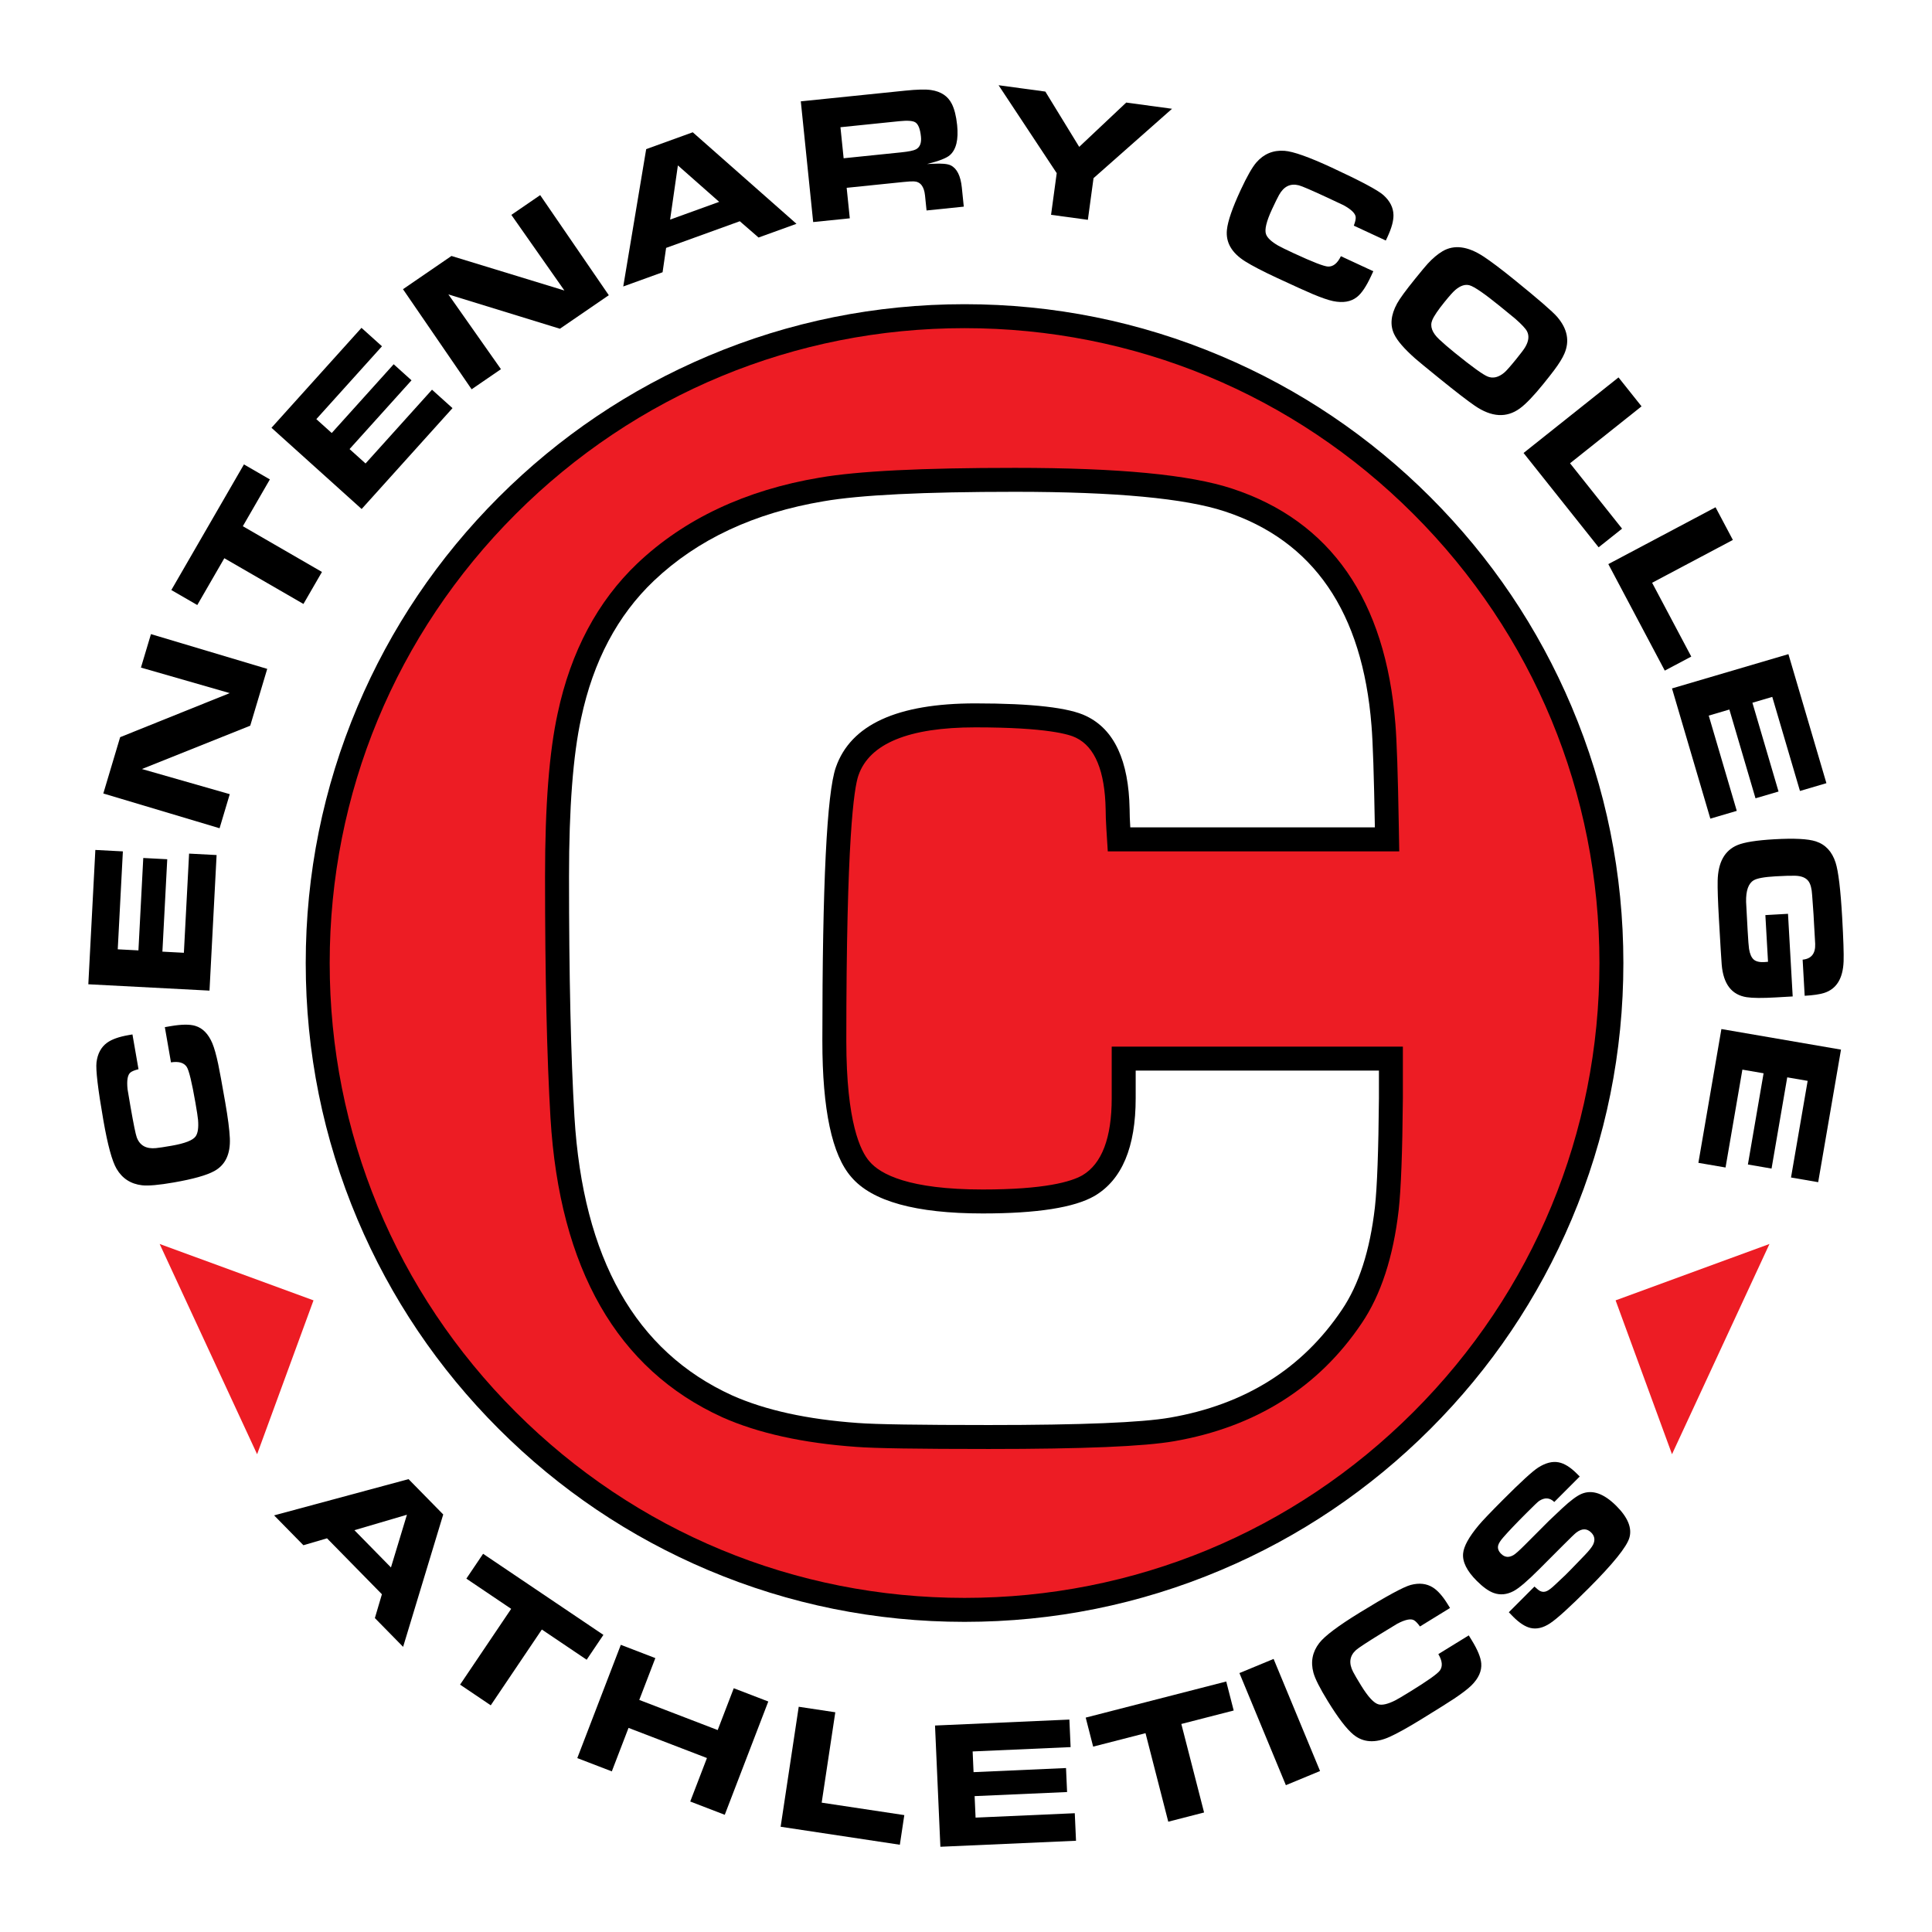
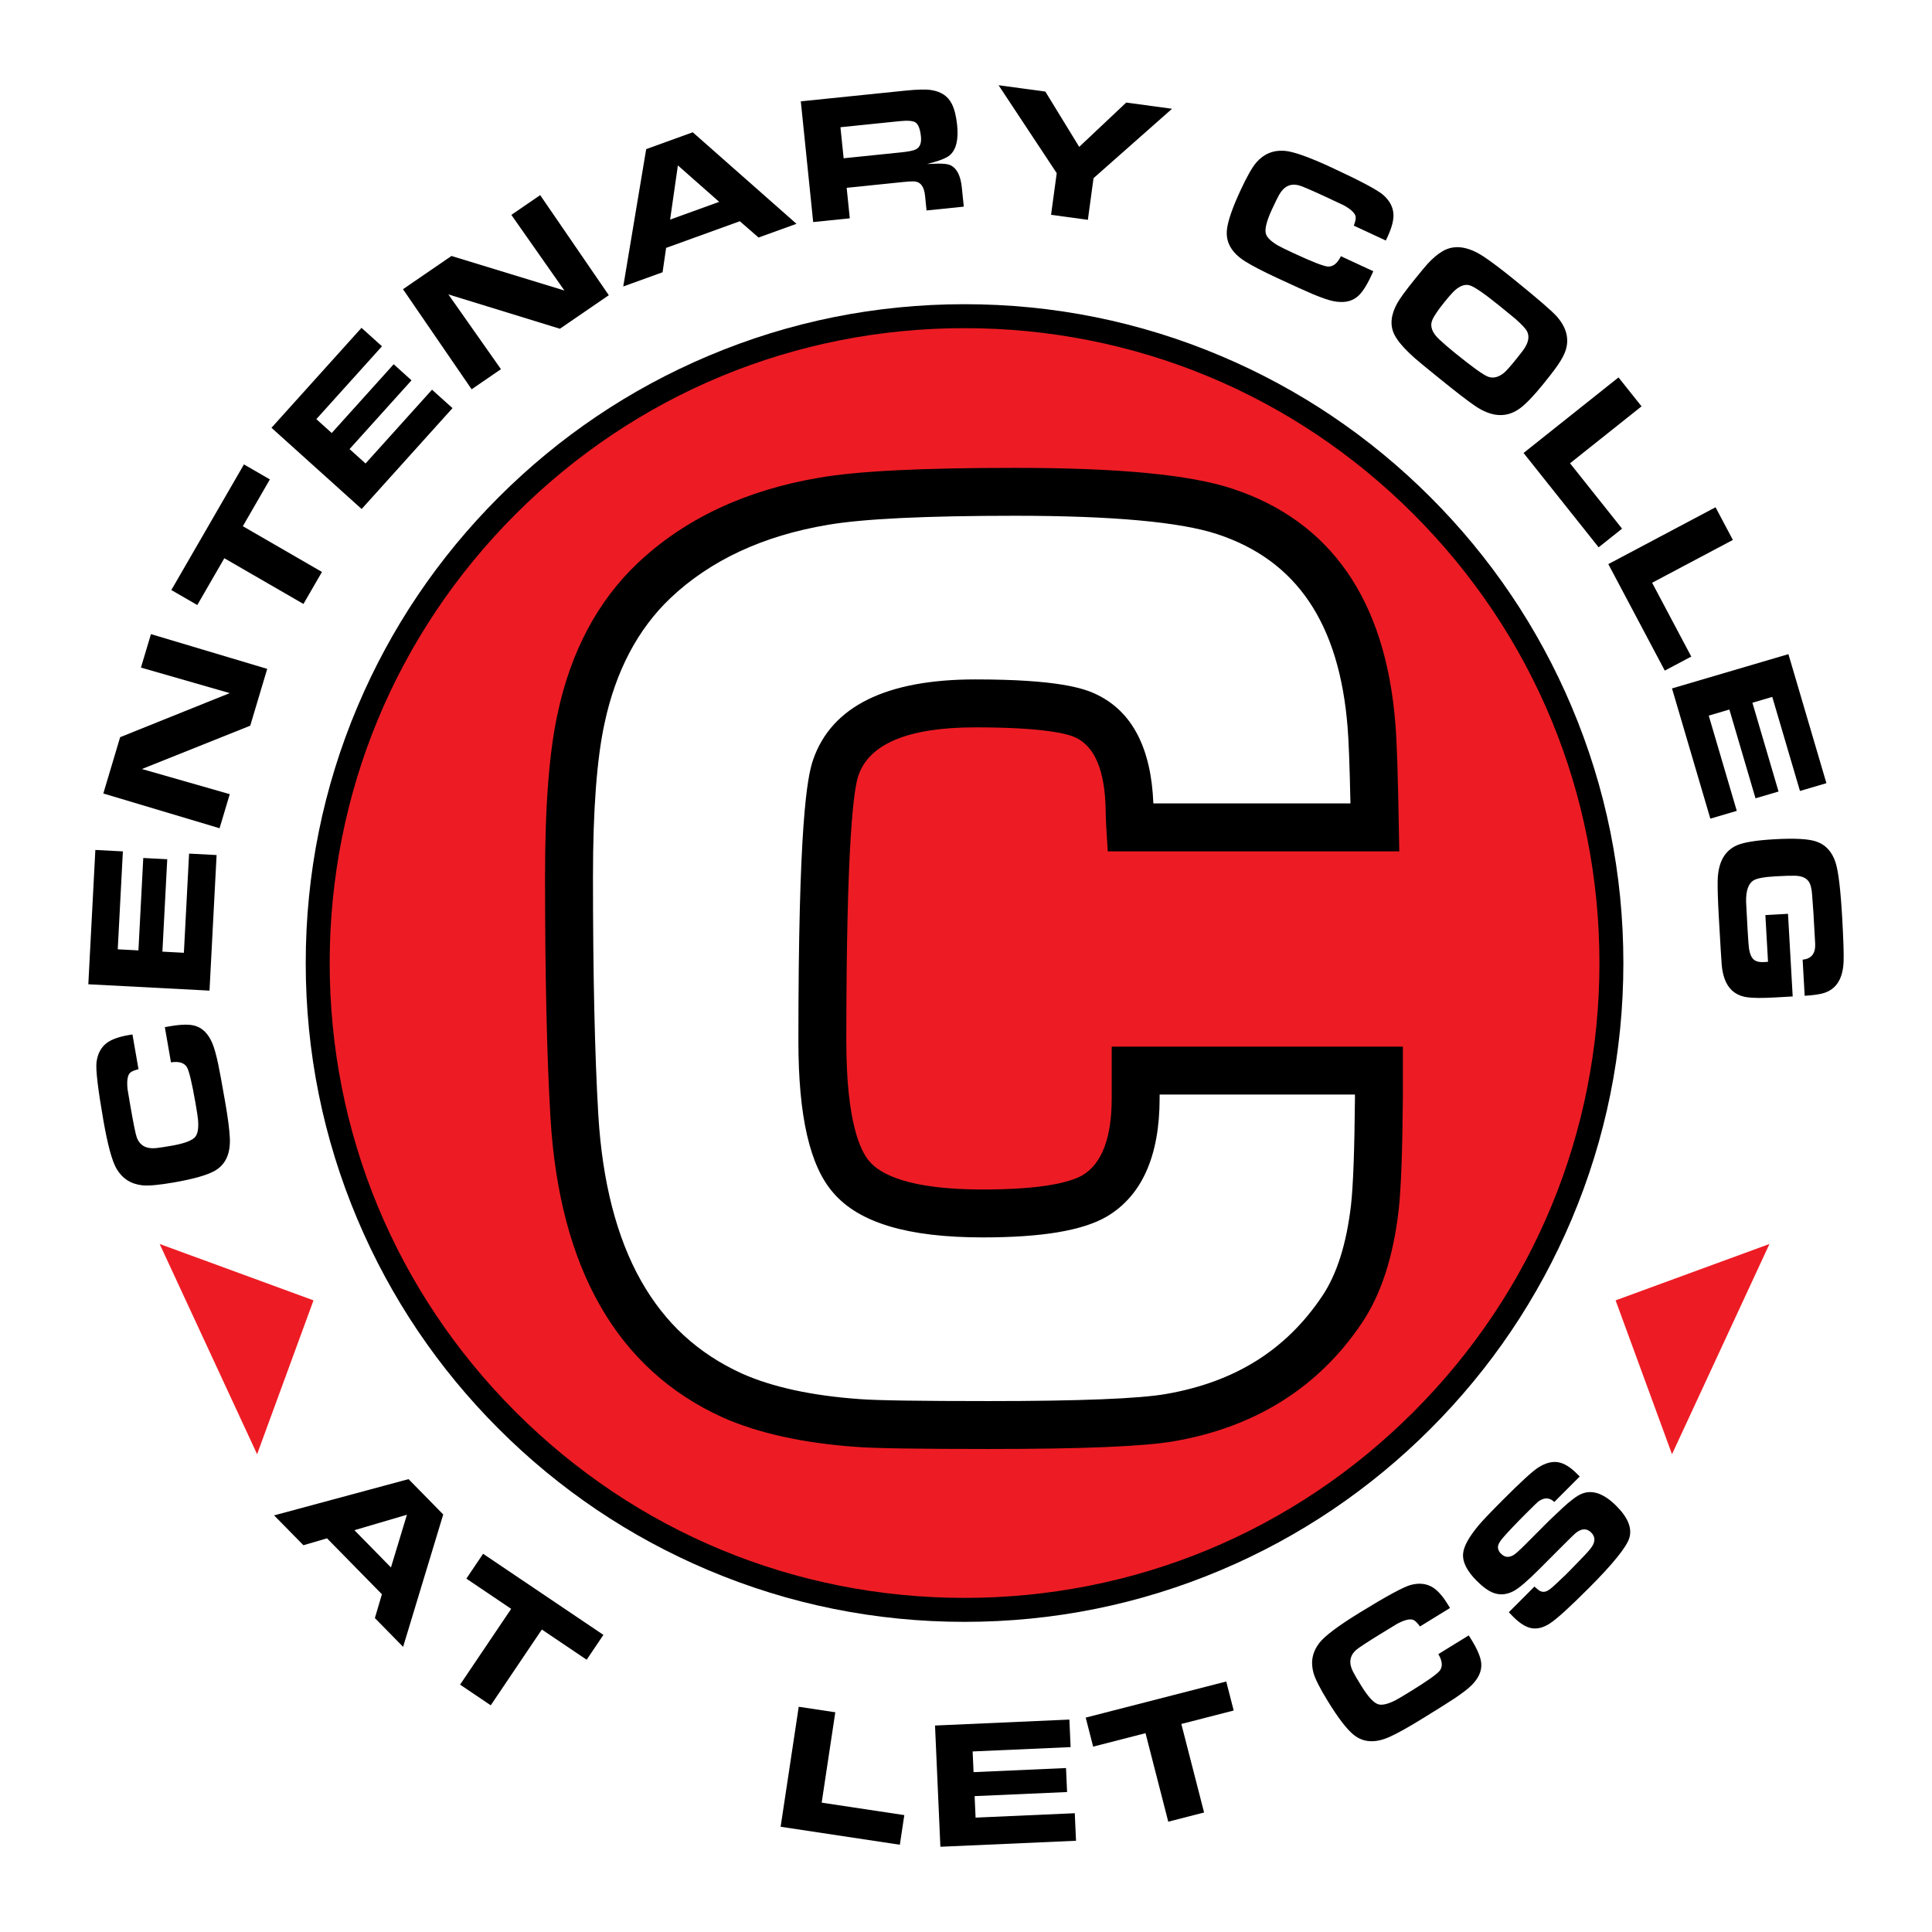
<svg xmlns="http://www.w3.org/2000/svg" version="1.0" id="Layer_1" x="0px" y="0px" width="192.756px" height="192.756px" viewBox="0 0 192.756 192.756" enable-background="new 0 0 192.756 192.756" xml:space="preserve">
  <g>
    <polygon fill-rule="evenodd" clip-rule="evenodd" fill="#FFFFFF" points="0,0 192.756,0 192.756,192.756 0,192.756 0,0  " />
    <path fill-rule="evenodd" clip-rule="evenodd" fill="#ED1C24" d="M96.234,160.616c35.642,0,64.537-28.894,64.537-64.535   s-28.895-64.536-64.537-64.536c-35.642,0-64.536,28.894-64.536,64.536S60.592,160.616,96.234,160.616L96.234,160.616z" />
    <path fill-rule="evenodd" clip-rule="evenodd" d="M70.648,35.517c-7.827,3.311-14.856,8.05-20.893,14.086   c-6.037,6.037-10.776,13.066-14.087,20.893c-3.427,8.105-5.166,16.713-5.166,25.586s1.738,17.481,5.166,25.585   c3.311,7.828,8.05,14.857,14.087,20.894c6.036,6.036,13.065,10.775,20.893,14.086c8.104,3.428,16.713,5.166,25.585,5.166   c8.874,0,17.481-1.738,25.585-5.166c7.828-3.311,14.857-8.05,20.894-14.086s10.775-13.065,14.086-20.894   c3.428-8.104,5.166-16.712,5.166-25.585s-1.738-17.481-5.166-25.586c-3.311-7.827-8.05-14.856-14.086-20.893   c-6.036-6.036-13.065-10.775-20.894-14.086c-8.104-3.429-16.712-5.167-25.585-5.167C87.361,30.35,78.753,32.088,70.648,35.517   L70.648,35.517L70.648,35.517z M51.446,140.87C39.482,128.905,32.893,113,32.893,96.081c0-16.918,6.589-32.825,18.553-44.789   C63.409,39.329,79.315,32.74,96.234,32.74c16.919,0,32.825,6.589,44.789,18.552c11.965,11.964,18.553,27.87,18.553,44.789   c0,16.919-6.588,32.824-18.553,44.789c-11.964,11.964-27.869,18.552-44.789,18.552C79.315,159.422,63.409,152.834,51.446,140.87   L51.446,140.87z" />
    <path fill-rule="evenodd" clip-rule="evenodd" d="M18.633,106.449c0.221,0.34,0.51,1.532,0.866,3.576   c0.151,0.868,0.238,1.436,0.26,1.701c0.065,0.787-0.016,1.339-0.243,1.654c-0.279,0.391-1.078,0.701-2.395,0.93   c-0.71,0.125-1.231,0.204-1.561,0.237c-0.974,0.097-1.612-0.26-1.915-1.071c-0.113-0.305-0.321-1.324-0.624-3.061   c-0.191-1.095-0.289-1.676-0.294-1.74c-0.092-0.879,0.002-1.435,0.285-1.671c0.147-0.121,0.416-0.231,0.807-0.329l-0.604-3.47   l-0.411,0.071c-0.944,0.165-1.65,0.417-2.12,0.757c-0.596,0.435-0.948,1.087-1.055,1.958c-0.088,0.729,0.14,2.656,0.684,5.777   c0.43,2.471,0.871,4.087,1.322,4.849c0.569,0.963,1.415,1.509,2.536,1.638c0.624,0.071,1.683-0.023,3.174-0.283   c1.923-0.335,3.268-0.713,4.035-1.135c1.106-0.607,1.624-1.703,1.552-3.287c-0.037-0.833-0.191-2.028-0.463-3.584   c-0.331-1.898-0.564-3.167-0.699-3.803c-0.198-0.933-0.395-1.628-0.588-2.086c-0.396-0.927-0.958-1.502-1.687-1.723   c-0.558-0.174-1.394-0.162-2.506,0.031l-0.542,0.094l0.612,3.514C17.83,105.872,18.354,106.023,18.633,106.449L18.633,106.449z" />
    <polygon fill-rule="evenodd" clip-rule="evenodd" points="20.902,98.834 21.61,85.308 18.865,85.164 18.346,95.059 16.203,94.946    16.686,85.726 14.294,85.601 13.811,94.821 11.748,94.713 12.259,84.943 9.513,84.799 8.812,98.201 20.902,98.834  " />
    <polygon fill-rule="evenodd" clip-rule="evenodd" points="22.923,79.234 14.157,76.725 24.966,72.402 26.661,66.734 15.061,63.266    14.062,66.605 22.92,69.152 11.987,73.549 10.308,79.166 21.907,82.634 22.923,79.234  " />
    <polygon fill-rule="evenodd" clip-rule="evenodd" points="32.122,57.063 24.228,52.5 26.926,47.831 24.338,46.335 17.094,58.868    19.683,60.364 22.381,55.694 30.275,60.257 32.122,57.063  " />
    <polygon fill-rule="evenodd" clip-rule="evenodd" points="36.081,50.784 45.146,40.72 43.102,38.88 36.471,46.241 34.876,44.804    41.057,37.944 39.277,36.341 33.097,43.201 31.561,41.818 38.11,34.549 36.066,32.709 27.085,42.68 36.081,50.784  " />
    <polygon fill-rule="evenodd" clip-rule="evenodd" points="49.98,36.833 44.734,29.373 55.861,32.799 60.74,29.453 53.893,19.468    51.018,21.439 56.311,28.985 45.042,25.538 40.206,28.854 47.054,38.839 49.98,36.833  " />
    <path fill-rule="evenodd" clip-rule="evenodd" d="M67.633,16.503l4.12,3.636l-4.896,1.771L67.633,16.503L67.633,16.503   L67.633,16.503z M66.106,27.162l0.352-2.429l7.353-2.66l1.869,1.625l3.785-1.368l-10.349-9.132l-4.646,1.681l-2.288,13.703   L66.106,27.162L66.106,27.162z" />
    <path fill-rule="evenodd" clip-rule="evenodd" d="M83.852,12.693l5.869-0.601c0.812-0.084,1.344-0.046,1.598,0.112   c0.298,0.184,0.486,0.658,0.564,1.422c0.066,0.635-0.099,1.059-0.494,1.272c-0.23,0.125-0.725,0.226-1.484,0.304L84.17,15.79   L83.852,12.693L83.852,12.693L83.852,12.693z M84.784,21.782l-0.312-3.044l5.639-0.578c0.506-0.052,0.86-0.073,1.063-0.063   c0.65,0.028,1.022,0.495,1.115,1.4l0.154,1.501l3.714-0.381l-0.195-1.906c-0.12-1.17-0.49-1.908-1.109-2.213   c-0.308-0.153-0.893-0.206-1.755-0.159c-0.261,0.015-0.461,0.023-0.604,0.026c1.176-0.293,1.934-0.587,2.272-0.884   c0.633-0.552,0.875-1.552,0.728-2.999c-0.093-0.9-0.272-1.613-0.541-2.138c-0.387-0.757-1.069-1.21-2.047-1.359   C92.369,8.901,91.5,8.922,90.3,9.045l-10.403,1.066l1.234,12.044L84.784,21.782L84.784,21.782z" />
    <polygon fill-rule="evenodd" clip-rule="evenodd" points="108.537,21.932 109.102,17.774 116.934,10.853 112.364,10.232    107.673,14.653 104.295,9.137 99.628,8.504 105.429,17.275 104.864,21.433 108.537,21.932  " />
    <path fill-rule="evenodd" clip-rule="evenodd" d="M132.509,26.595c-0.405-0.012-1.549-0.456-3.432-1.329   c-0.799-0.372-1.313-0.624-1.546-0.757c-0.684-0.395-1.09-0.776-1.22-1.143c-0.161-0.453,0.04-1.286,0.603-2.498   c0.304-0.655,0.536-1.127,0.697-1.417c0.476-0.855,1.133-1.176,1.973-0.962c0.314,0.081,1.271,0.493,2.868,1.235   c1.009,0.468,1.541,0.718,1.598,0.751c0.774,0.425,1.178,0.821,1.209,1.187c0.017,0.19-0.047,0.474-0.189,0.851l3.193,1.483   l0.176-0.378c0.403-0.869,0.6-1.593,0.588-2.172c-0.016-0.738-0.352-1.398-1.006-1.983c-0.548-0.489-2.261-1.402-5.135-2.736   c-2.274-1.056-3.853-1.616-4.735-1.681c-1.116-0.081-2.047,0.301-2.792,1.148c-0.415,0.473-0.941,1.396-1.579,2.768   c-0.821,1.77-1.278,3.09-1.369,3.96c-0.133,1.255,0.471,2.306,1.813,3.15c0.706,0.444,1.775,1,3.207,1.665   c1.748,0.812,2.922,1.345,3.522,1.596c0.879,0.369,1.561,0.605,2.048,0.707c0.988,0.204,1.78,0.07,2.378-0.402   c0.461-0.359,0.929-1.052,1.404-2.077l0.231-0.499l-3.233-1.501C133.441,26.266,133.017,26.609,132.509,26.595L132.509,26.595z" />
    <path fill-rule="evenodd" clip-rule="evenodd" d="M151.173,31.795c0.653,0.575,1.046,0.997,1.18,1.264   c0.232,0.454,0.168,0.984-0.193,1.59c-0.128,0.215-0.42,0.604-0.874,1.164c-0.592,0.73-0.994,1.185-1.206,1.363   c-0.565,0.471-1.11,0.604-1.637,0.399c-0.469-0.183-1.558-0.966-3.267-2.351c-0.635-0.513-1.161-0.967-1.58-1.36   c-0.724-0.677-0.955-1.321-0.695-1.933c0.175-0.414,0.585-1.018,1.229-1.813c0.491-0.606,0.847-1.003,1.067-1.19   c0.514-0.437,0.991-0.59,1.434-0.46c0.473,0.14,1.47,0.826,2.99,2.058C150.549,31.278,151.066,31.701,151.173,31.795   L151.173,31.795L151.173,31.795z M148.005,25.588c-1.571-1.029-2.935-1.202-4.091-0.517c-0.482,0.287-0.973,0.699-1.471,1.24   c-0.189,0.205-0.604,0.702-1.244,1.492c-0.945,1.167-1.55,1.993-1.814,2.48c-0.624,1.146-0.719,2.169-0.283,3.069   c0.307,0.645,0.998,1.445,2.074,2.4c0.283,0.252,1.107,0.931,2.472,2.036c1.58,1.28,2.742,2.176,3.485,2.687   c1.677,1.152,3.178,1.243,4.506,0.271c0.598-0.437,1.376-1.248,2.337-2.434c0.436-0.538,0.795-0.996,1.079-1.374   c0.49-0.653,0.834-1.208,1.029-1.666c0.537-1.255,0.294-2.476-0.73-3.664c-0.455-0.527-1.88-1.761-4.273-3.701   C149.771,26.847,148.745,26.073,148.005,25.588L148.005,25.588z" />
    <polygon fill-rule="evenodd" clip-rule="evenodd" points="159.495,54.605 161.834,52.745 156.643,46.221 163.777,40.542    161.479,37.655 152.006,45.194 159.495,54.605  " />
    <polygon fill-rule="evenodd" clip-rule="evenodd" points="166.096,66.907 168.738,65.507 164.832,58.142 172.889,53.87    171.16,50.61 160.463,56.281 166.096,66.907  " />
    <polygon fill-rule="evenodd" clip-rule="evenodd" points="166.815,68.684 170.641,81.676 173.278,80.9 170.481,71.396    172.54,70.79 175.147,79.647 177.445,78.971 174.838,70.113 176.819,69.529 179.583,78.915 182.221,78.138 178.431,65.264    166.815,68.684  " />
    <path fill-rule="evenodd" clip-rule="evenodd" d="M181.984,99.07c1.239-0.391,1.891-1.443,1.953-3.159   c0.027-0.765-0.021-2.226-0.143-4.38c-0.158-2.775-0.377-4.599-0.657-5.471c-0.353-1.099-1.013-1.806-1.978-2.118   c-0.778-0.251-2.153-0.321-4.126-0.209c-1.771,0.1-3.001,0.295-3.689,0.583c-1.278,0.534-1.937,1.724-1.973,3.568   c-0.016,0.771,0.025,2.019,0.123,3.742c0.15,2.639,0.243,4.177,0.28,4.613c0.163,1.94,0.995,3.023,2.494,3.252   c0.592,0.092,1.563,0.099,2.916,0.021l1.673-0.096l-0.468-8.245l-2.258,0.128l0.264,4.659c-0.165,0.015-0.286,0.025-0.362,0.029   c-0.496,0.028-0.854-0.06-1.076-0.263c-0.223-0.204-0.374-0.555-0.455-1.054c-0.037-0.223-0.083-0.836-0.141-1.839   c-0.1-1.742-0.15-2.693-0.153-2.852c-0.022-1.119,0.229-1.834,0.755-2.149c0.337-0.203,1.062-0.335,2.175-0.398   c0.889-0.051,1.544-0.07,1.964-0.059c0.627,0.018,1.068,0.197,1.324,0.538c0.211,0.278,0.335,0.748,0.372,1.41l0.085,1.168   c0.044,0.565,0.074,1.044,0.09,1.434l0.074,1.293c0.023,0.426,0.042,0.744,0.054,0.957c0.037,0.963-0.38,1.488-1.252,1.573   l0.204,3.604C180.904,99.3,181.548,99.207,181.984,99.07L181.984,99.07z" />
-     <polygon fill-rule="evenodd" clip-rule="evenodd" points="171.744,102.668 169.448,116.016 172.158,116.482 173.838,106.718    175.953,107.082 174.388,116.182 176.748,116.588 178.313,107.487 180.35,107.838 178.69,117.479 181.4,117.946 183.677,104.721    171.744,102.668  " />
    <path fill-rule="evenodd" clip-rule="evenodd" d="M40.599,151.126l-1.593,5.258l-3.646-3.717L40.599,151.126L40.599,151.126   L40.599,151.126z M30.271,154.168l2.355-0.69l5.477,5.581l-0.702,2.376l2.818,2.872l4.002-13.208l-3.46-3.526l-13.413,3.617   L30.271,154.168L30.271,154.168z" />
    <polygon fill-rule="evenodd" clip-rule="evenodd" points="48.962,170.139 54.06,162.578 58.531,165.592 60.202,163.113    48.199,155.022 46.529,157.5 51,160.515 45.903,168.076 48.962,170.139  " />
-     <polygon fill-rule="evenodd" clip-rule="evenodd" points="61.041,176.73 62.708,172.392 70.532,175.399 68.865,179.737    72.309,181.062 76.652,169.759 73.208,168.436 71.604,172.608 63.78,169.602 65.383,165.429 61.939,164.104 57.596,175.406    61.041,176.73  " />
    <polygon fill-rule="evenodd" clip-rule="evenodd" points="89.778,184.05 90.223,181.094 81.979,179.851 83.338,170.834    79.689,170.284 77.884,182.256 89.778,184.05  " />
    <polygon fill-rule="evenodd" clip-rule="evenodd" points="93.822,184.252 107.354,183.653 107.231,180.905 97.334,181.344    97.238,179.199 106.463,178.792 106.357,176.398 97.132,176.807 97.041,174.742 106.815,174.31 106.693,171.562 93.287,172.156    93.822,184.252  " />
    <polygon fill-rule="evenodd" clip-rule="evenodd" points="120.132,180.832 117.862,172.001 123.086,170.658 122.342,167.763    108.321,171.366 109.064,174.262 114.289,172.919 116.558,181.751 120.132,180.832  " />
-     <polygon fill-rule="evenodd" clip-rule="evenodd" points="131.702,176.695 127.067,165.511 123.658,166.923 128.292,178.108    131.702,176.695  " />
    <path fill-rule="evenodd" clip-rule="evenodd" d="M143.662,166.661c-0.234,0.332-1.234,1.041-3.003,2.129   c-0.75,0.462-1.244,0.752-1.482,0.872c-0.708,0.352-1.25,0.48-1.628,0.386c-0.466-0.115-1.05-0.742-1.75-1.88   c-0.378-0.614-0.645-1.068-0.797-1.363c-0.452-0.868-0.356-1.594,0.285-2.176c0.241-0.217,1.111-0.788,2.612-1.712   c0.948-0.583,1.45-0.889,1.509-0.918c0.781-0.411,1.334-0.528,1.657-0.353c0.168,0.092,0.368,0.301,0.605,0.628l2.999-1.846   l-0.22-0.355c-0.501-0.815-0.997-1.379-1.486-1.688c-0.624-0.394-1.36-0.479-2.209-0.256c-0.71,0.188-2.416,1.112-5.115,2.773   c-2.135,1.313-3.474,2.321-4.015,3.022c-0.684,0.886-0.878,1.873-0.583,2.962c0.165,0.606,0.645,1.555,1.438,2.844   c1.021,1.662,1.871,2.771,2.547,3.328c0.973,0.804,2.183,0.878,3.628,0.225c0.761-0.343,1.813-0.929,3.158-1.756   c1.642-1.01,2.733-1.695,3.275-2.056c0.792-0.53,1.365-0.97,1.72-1.319c0.715-0.711,1.04-1.445,0.976-2.204   c-0.046-0.583-0.364-1.355-0.957-2.317l-0.288-0.469l-3.036,1.869C143.901,165.702,143.954,166.246,143.662,166.661   L143.662,166.661z" />
    <path fill-rule="evenodd" clip-rule="evenodd" d="M150.98,161.312c0.615,0.614,1.187,0.983,1.713,1.109   c0.615,0.145,1.263-0.006,1.944-0.454c0.702-0.46,1.986-1.627,3.854-3.498c2.448-2.452,3.805-4.135,4.072-5.046   c0.283-0.972-0.151-2.03-1.302-3.179c-1.243-1.241-2.396-1.644-3.457-1.207c-0.468,0.192-1.117,0.676-1.949,1.45   c-0.714,0.666-1.152,1.08-1.316,1.244l-2.424,2.429c-0.544,0.544-0.916,0.876-1.115,0.992c-0.464,0.272-0.877,0.229-1.236-0.13   c-0.268-0.268-0.364-0.548-0.289-0.841c0.054-0.205,0.221-0.469,0.501-0.79c0.514-0.591,1.281-1.398,2.306-2.423   c0.73-0.733,1.156-1.139,1.277-1.219c0.561-0.368,1.064-0.334,1.512,0.105l2.538-2.543l-0.295-0.294   c-0.64-0.641-1.245-1.014-1.814-1.122c-0.623-0.12-1.305,0.056-2.043,0.528c-0.557,0.357-1.725,1.427-3.504,3.21   c-1.245,1.247-2.057,2.099-2.437,2.555c-0.961,1.154-1.475,2.084-1.54,2.787c-0.087,0.84,0.367,1.757,1.363,2.751   c0.624,0.623,1.185,1.023,1.683,1.203c0.652,0.233,1.317,0.17,1.994-0.19c0.535-0.285,1.383-1.009,2.544-2.173l2.356-2.36   c0.751-0.754,1.198-1.185,1.341-1.294c0.568-0.436,1.067-0.438,1.499-0.008c0.347,0.347,0.408,0.75,0.183,1.211   c-0.121,0.246-0.404,0.603-0.852,1.067c-1.106,1.15-1.737,1.8-1.893,1.945l-1.04,0.979c-0.33,0.314-0.594,0.52-0.79,0.616   c-0.237,0.121-0.47,0.128-0.696,0.02c-0.129-0.062-0.322-0.214-0.576-0.451l-2.558,2.562   C150.765,161.094,150.913,161.246,150.98,161.312L150.98,161.312z" />
    <polygon fill-rule="evenodd" clip-rule="evenodd" fill="#ED1C24" points="25.651,145.088 31.279,129.737 15.929,124.111    25.651,145.088  " />
    <polygon fill-rule="evenodd" clip-rule="evenodd" fill="#ED1C24" points="166.816,145.088 161.189,129.737 176.54,124.111    166.816,145.088  " />
    <path fill-rule="evenodd" clip-rule="evenodd" fill="#FFFFFF" d="M113.307,109.571c0,4.884-1.367,8.134-4.102,9.747   c-2.017,1.165-5.736,1.748-11.158,1.748c-6.679,0-11.048-1.21-13.11-3.631c-1.927-2.195-2.89-6.722-2.89-13.579   c0-15.64,0.448-24.738,1.344-27.293c1.479-4.258,6.118-6.386,13.916-6.386c5.691,0,9.39,0.426,11.093,1.277   c2.778,1.345,4.212,4.437,4.302,9.277c0,0.494,0.022,1.098,0.067,1.815h24.402c-0.089-5.153-0.201-8.538-0.336-10.15   c-0.896-11.338-5.781-18.465-14.654-21.378c-3.944-1.3-10.913-1.95-20.907-1.95c-9.098,0-15.462,0.313-19.092,0.942   c-6.946,1.165-12.593,3.809-16.941,7.932c-3.63,3.451-6.05,8.022-7.26,13.714c-0.806,3.675-1.209,8.94-1.209,15.797   c0,9.905,0.179,17.882,0.538,23.933c0.852,14.162,6.094,23.439,15.73,27.831c3.316,1.479,7.507,2.398,12.571,2.757   c1.748,0.134,6.095,0.202,13.042,0.202c9.231,0,15.26-0.247,18.084-0.74c7.484-1.3,13.198-4.886,17.143-10.756   c1.702-2.511,2.8-5.916,3.293-10.219c0.225-2.016,0.358-5.646,0.403-10.89v-2.756h-24.268   C113.307,108.293,113.307,109.213,113.307,109.571L113.307,109.571z" />
    <path fill-rule="evenodd" clip-rule="evenodd" d="M81.774,47.654c-7.38,1.238-13.5,4.117-18.179,8.553   c-3.972,3.776-6.646,8.805-7.954,14.952c-0.848,3.864-1.262,9.199-1.262,16.294c0,9.905,0.182,18.005,0.542,24.074   c0.905,15.051,6.667,25.097,17.125,29.864l0.018,0.009c3.556,1.586,8.056,2.58,13.376,2.957c1.811,0.14,6.137,0.208,13.21,0.208   c9.458,0,15.508-0.254,18.494-0.775c8.115-1.409,14.413-5.372,18.716-11.777c1.907-2.812,3.149-6.609,3.685-11.279   c0.236-2.125,0.373-5.768,0.419-11.142v-5.168h-29.049v5.147c0,3.953-0.982,6.539-2.92,7.686c-1.136,0.649-3.781,1.419-9.949,1.419   c-7.367,0-10.206-1.518-11.29-2.79l-0.022-0.026c-0.858-0.978-2.297-3.837-2.297-12.003c0-20.059,0.758-25.214,1.21-26.501   c1.104-3.179,5.026-4.788,11.66-4.788c7.196,0,9.406,0.717,10.023,1.025l0.027,0.014c1.89,0.913,2.883,3.326,2.954,7.169   l-0.001-0.044c0,0.542,0.025,1.203,0.072,1.965l0.141,2.242h29.08l-0.043-2.433c-0.09-5.254-0.203-8.626-0.344-10.308   c-0.975-12.328-6.456-20.222-16.291-23.45c-4.224-1.392-11.307-2.069-21.652-2.069C91.952,46.678,85.574,46.998,81.774,47.654   L81.774,47.654L81.774,47.654z M63.96,127.789c-2.429-4.297-3.865-9.864-4.266-16.547c-0.354-5.973-0.533-13.979-0.533-23.789   c0-6.652,0.389-11.795,1.154-15.285c1.105-5.2,3.315-9.398,6.572-12.494c3.974-3.769,9.253-6.228,15.689-7.308   c3.491-0.604,9.778-0.908,18.697-0.908c9.692,0,16.475,0.616,20.158,1.83c7.941,2.607,12.2,8.918,13.021,19.295   c0.108,1.299,0.202,3.841,0.282,7.572c-3.535,0-16.304,0-19.664,0c-0.212-5.488-2.099-9.141-5.622-10.849   c-1.32-0.656-4.022-1.521-12.142-1.521c-8.89,0-14.331,2.69-16.173,7.993c-0.632,1.803-1.477,6.683-1.477,28.077   c0,7.515,1.137,12.468,3.474,15.142c2.564,3,7.445,4.459,14.917,4.459c5.904,0,9.946-0.677,12.354-2.068l0.02-0.012   c3.501-2.066,5.275-6.038,5.275-11.806c0,0,0-0.282,0-0.366c3.461,0,16.027,0,19.488,0c0,0.081,0,0.35,0,0.354   c-0.045,5.134-0.175,8.713-0.39,10.639c-0.445,3.887-1.419,6.965-2.896,9.141c-3.604,5.364-8.695,8.548-15.573,9.742   c-2.677,0.468-8.622,0.705-17.674,0.705c-6.853,0-11.179-0.065-12.858-0.195c-4.772-0.338-8.727-1.195-11.771-2.552   C69.639,135.038,66.348,132.013,63.96,127.789L63.96,127.789L63.96,127.789z M109.448,69.307c0.006,0.003,0.014,0.006,0.02,0.01   l-0.027-0.014C109.442,69.304,109.445,69.306,109.448,69.307L109.448,69.307L109.448,69.307z M83.141,119.013   c-0.004-0.005-0.007-0.01-0.011-0.015c-0.004-0.003-0.008-0.008-0.012-0.012L83.141,119.013L83.141,119.013z" />
-     <path fill-rule="evenodd" clip-rule="evenodd" fill="#FFFFFF" d="M113.307,109.571c0,4.884-1.367,8.134-4.102,9.747   c-2.017,1.165-5.736,1.748-11.158,1.748c-6.679,0-11.048-1.21-13.11-3.631c-1.927-2.195-2.89-6.722-2.89-13.579   c0-15.64,0.448-24.738,1.344-27.293c1.479-4.258,6.118-6.386,13.916-6.386c5.691,0,9.39,0.426,11.093,1.277   c2.778,1.345,4.212,4.437,4.302,9.277c0,0.494,0.022,1.098,0.067,1.815h24.402c-0.089-5.153-0.201-8.538-0.336-10.15   c-0.896-11.338-5.781-18.465-14.654-21.378c-3.944-1.3-10.913-1.95-20.907-1.95c-9.098,0-15.462,0.313-19.092,0.942   c-6.946,1.165-12.593,3.809-16.941,7.932c-3.63,3.451-6.05,8.022-7.26,13.714c-0.806,3.675-1.209,8.94-1.209,15.797   c0,9.905,0.179,17.882,0.538,23.933c0.852,14.162,6.094,23.439,15.73,27.831c3.316,1.479,7.507,2.398,12.571,2.757   c1.748,0.134,6.095,0.202,13.042,0.202c9.231,0,15.26-0.247,18.084-0.74c7.484-1.3,13.198-4.886,17.143-10.756   c1.702-2.511,2.8-5.916,3.293-10.219c0.225-2.016,0.358-5.646,0.403-10.89v-2.756h-24.268   C113.307,108.293,113.307,109.213,113.307,109.571L113.307,109.571z" />
  </g>
</svg>